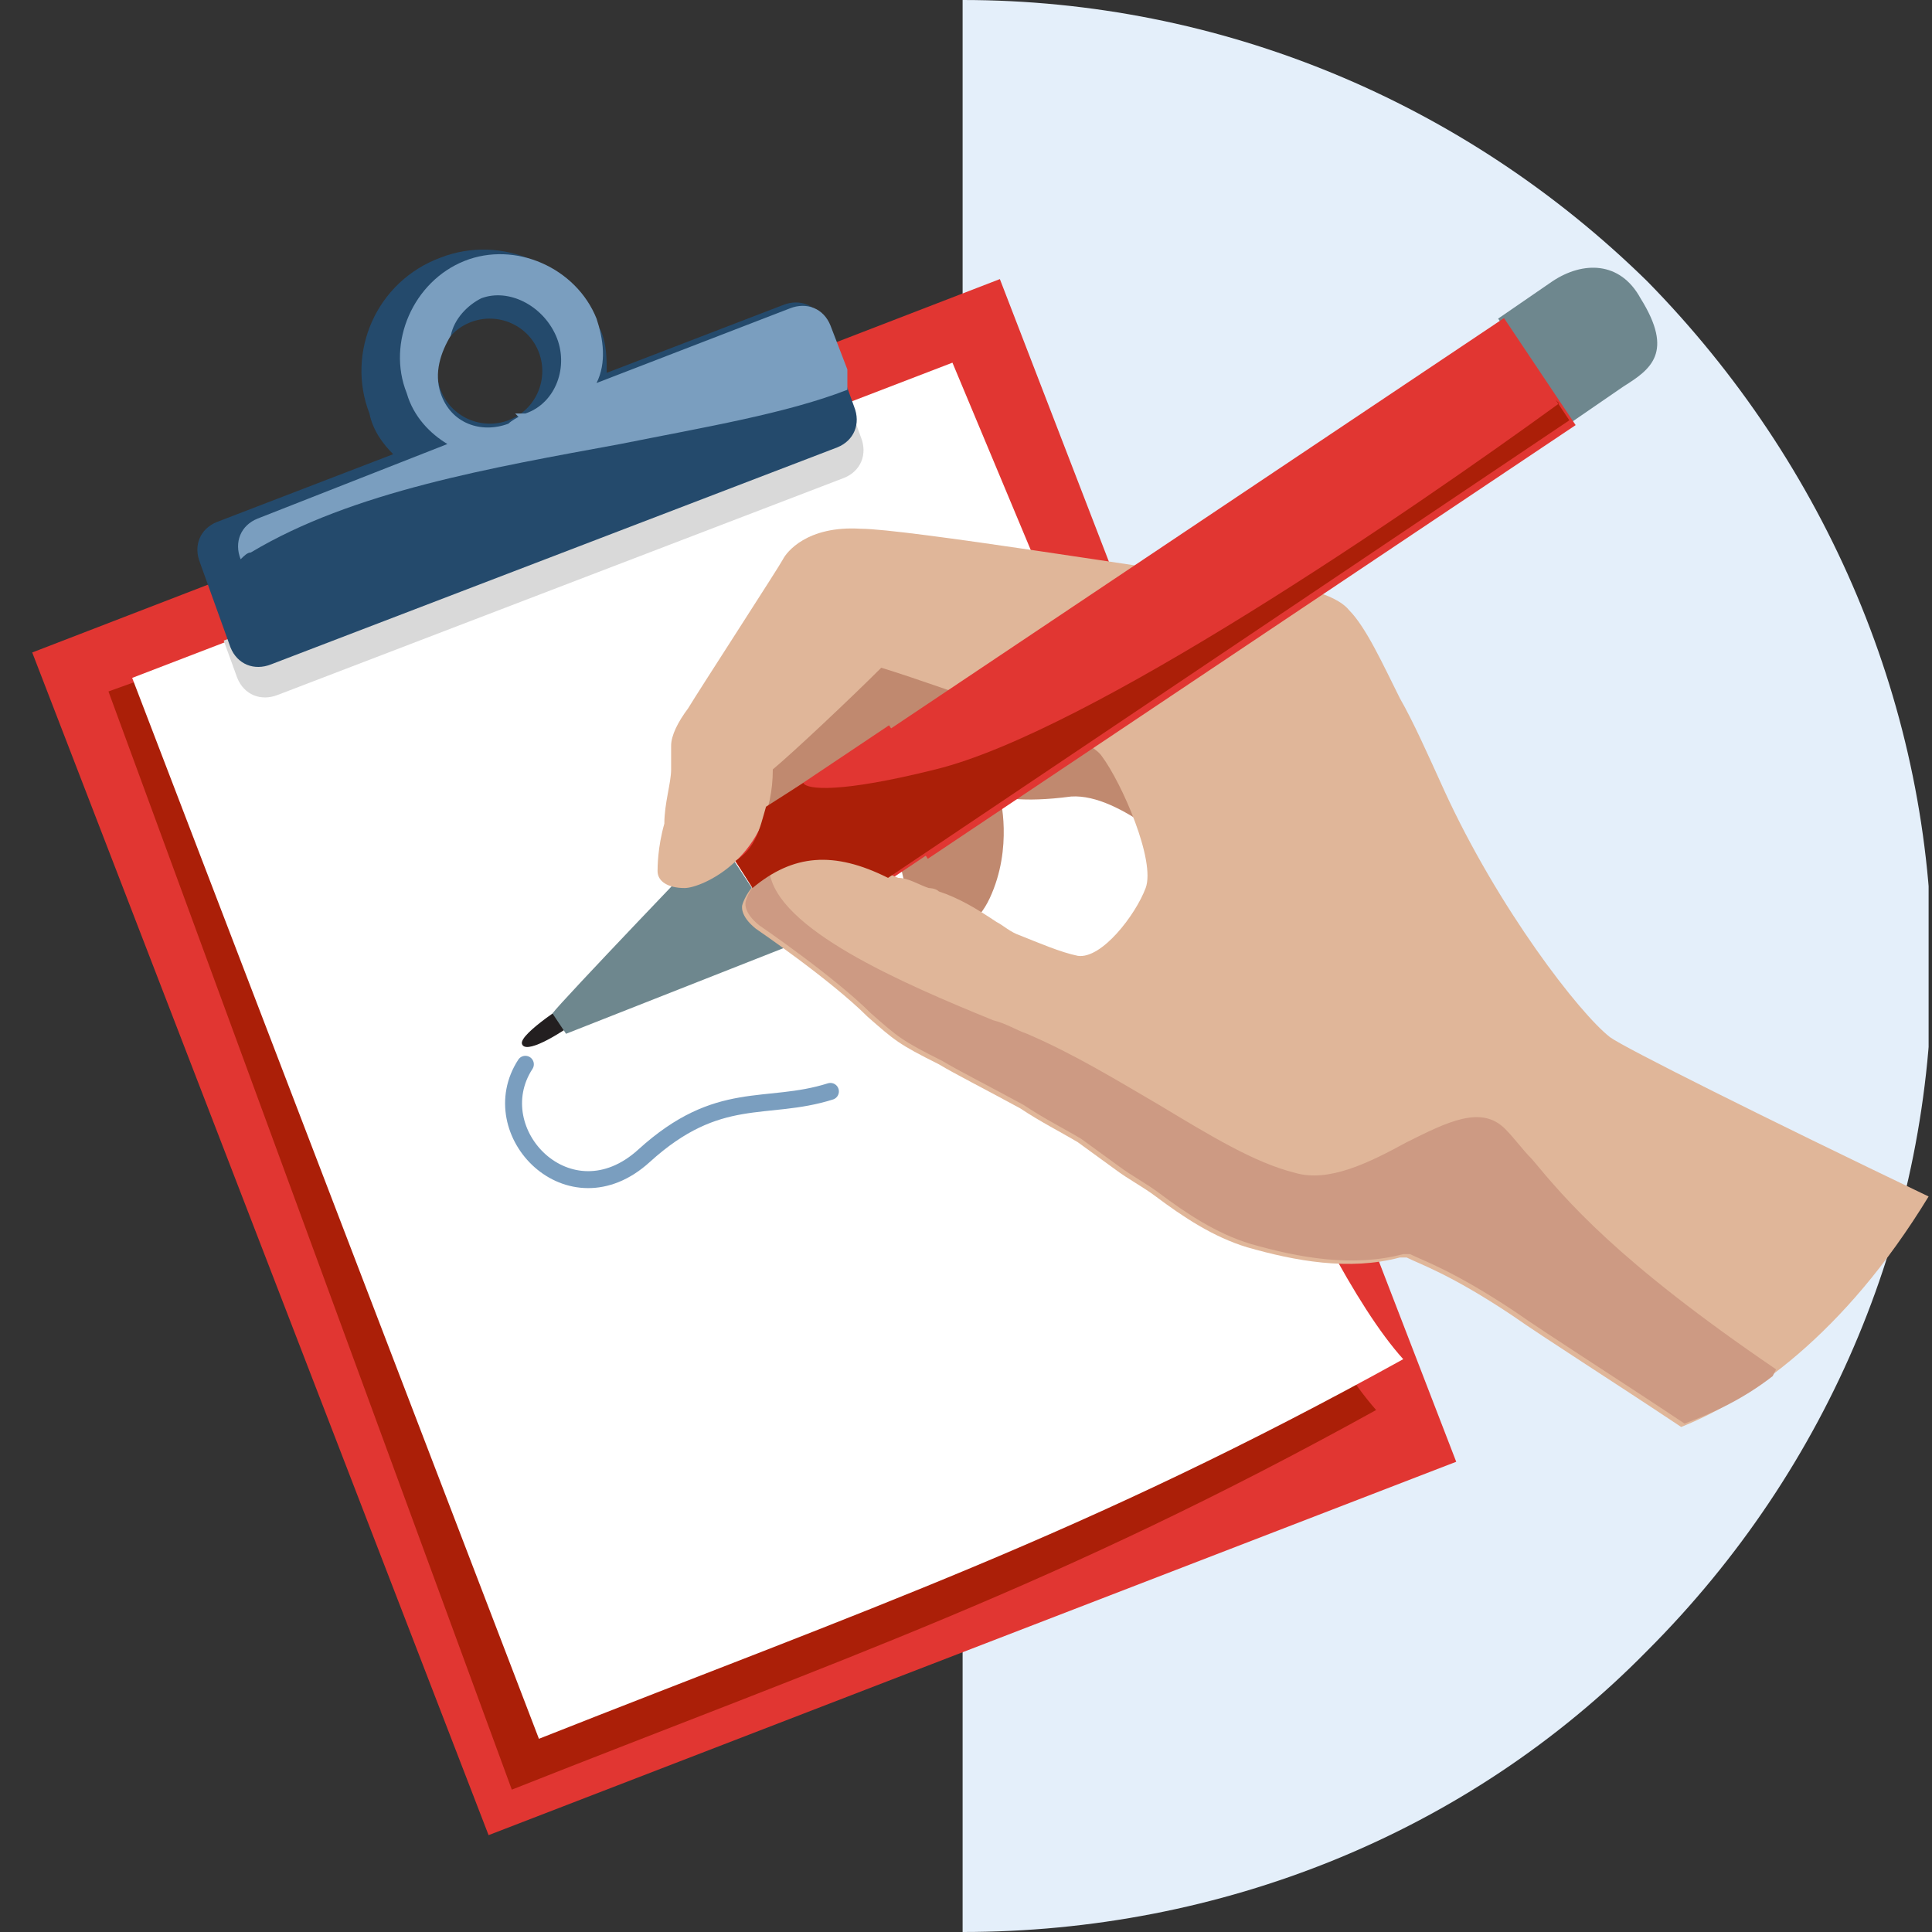
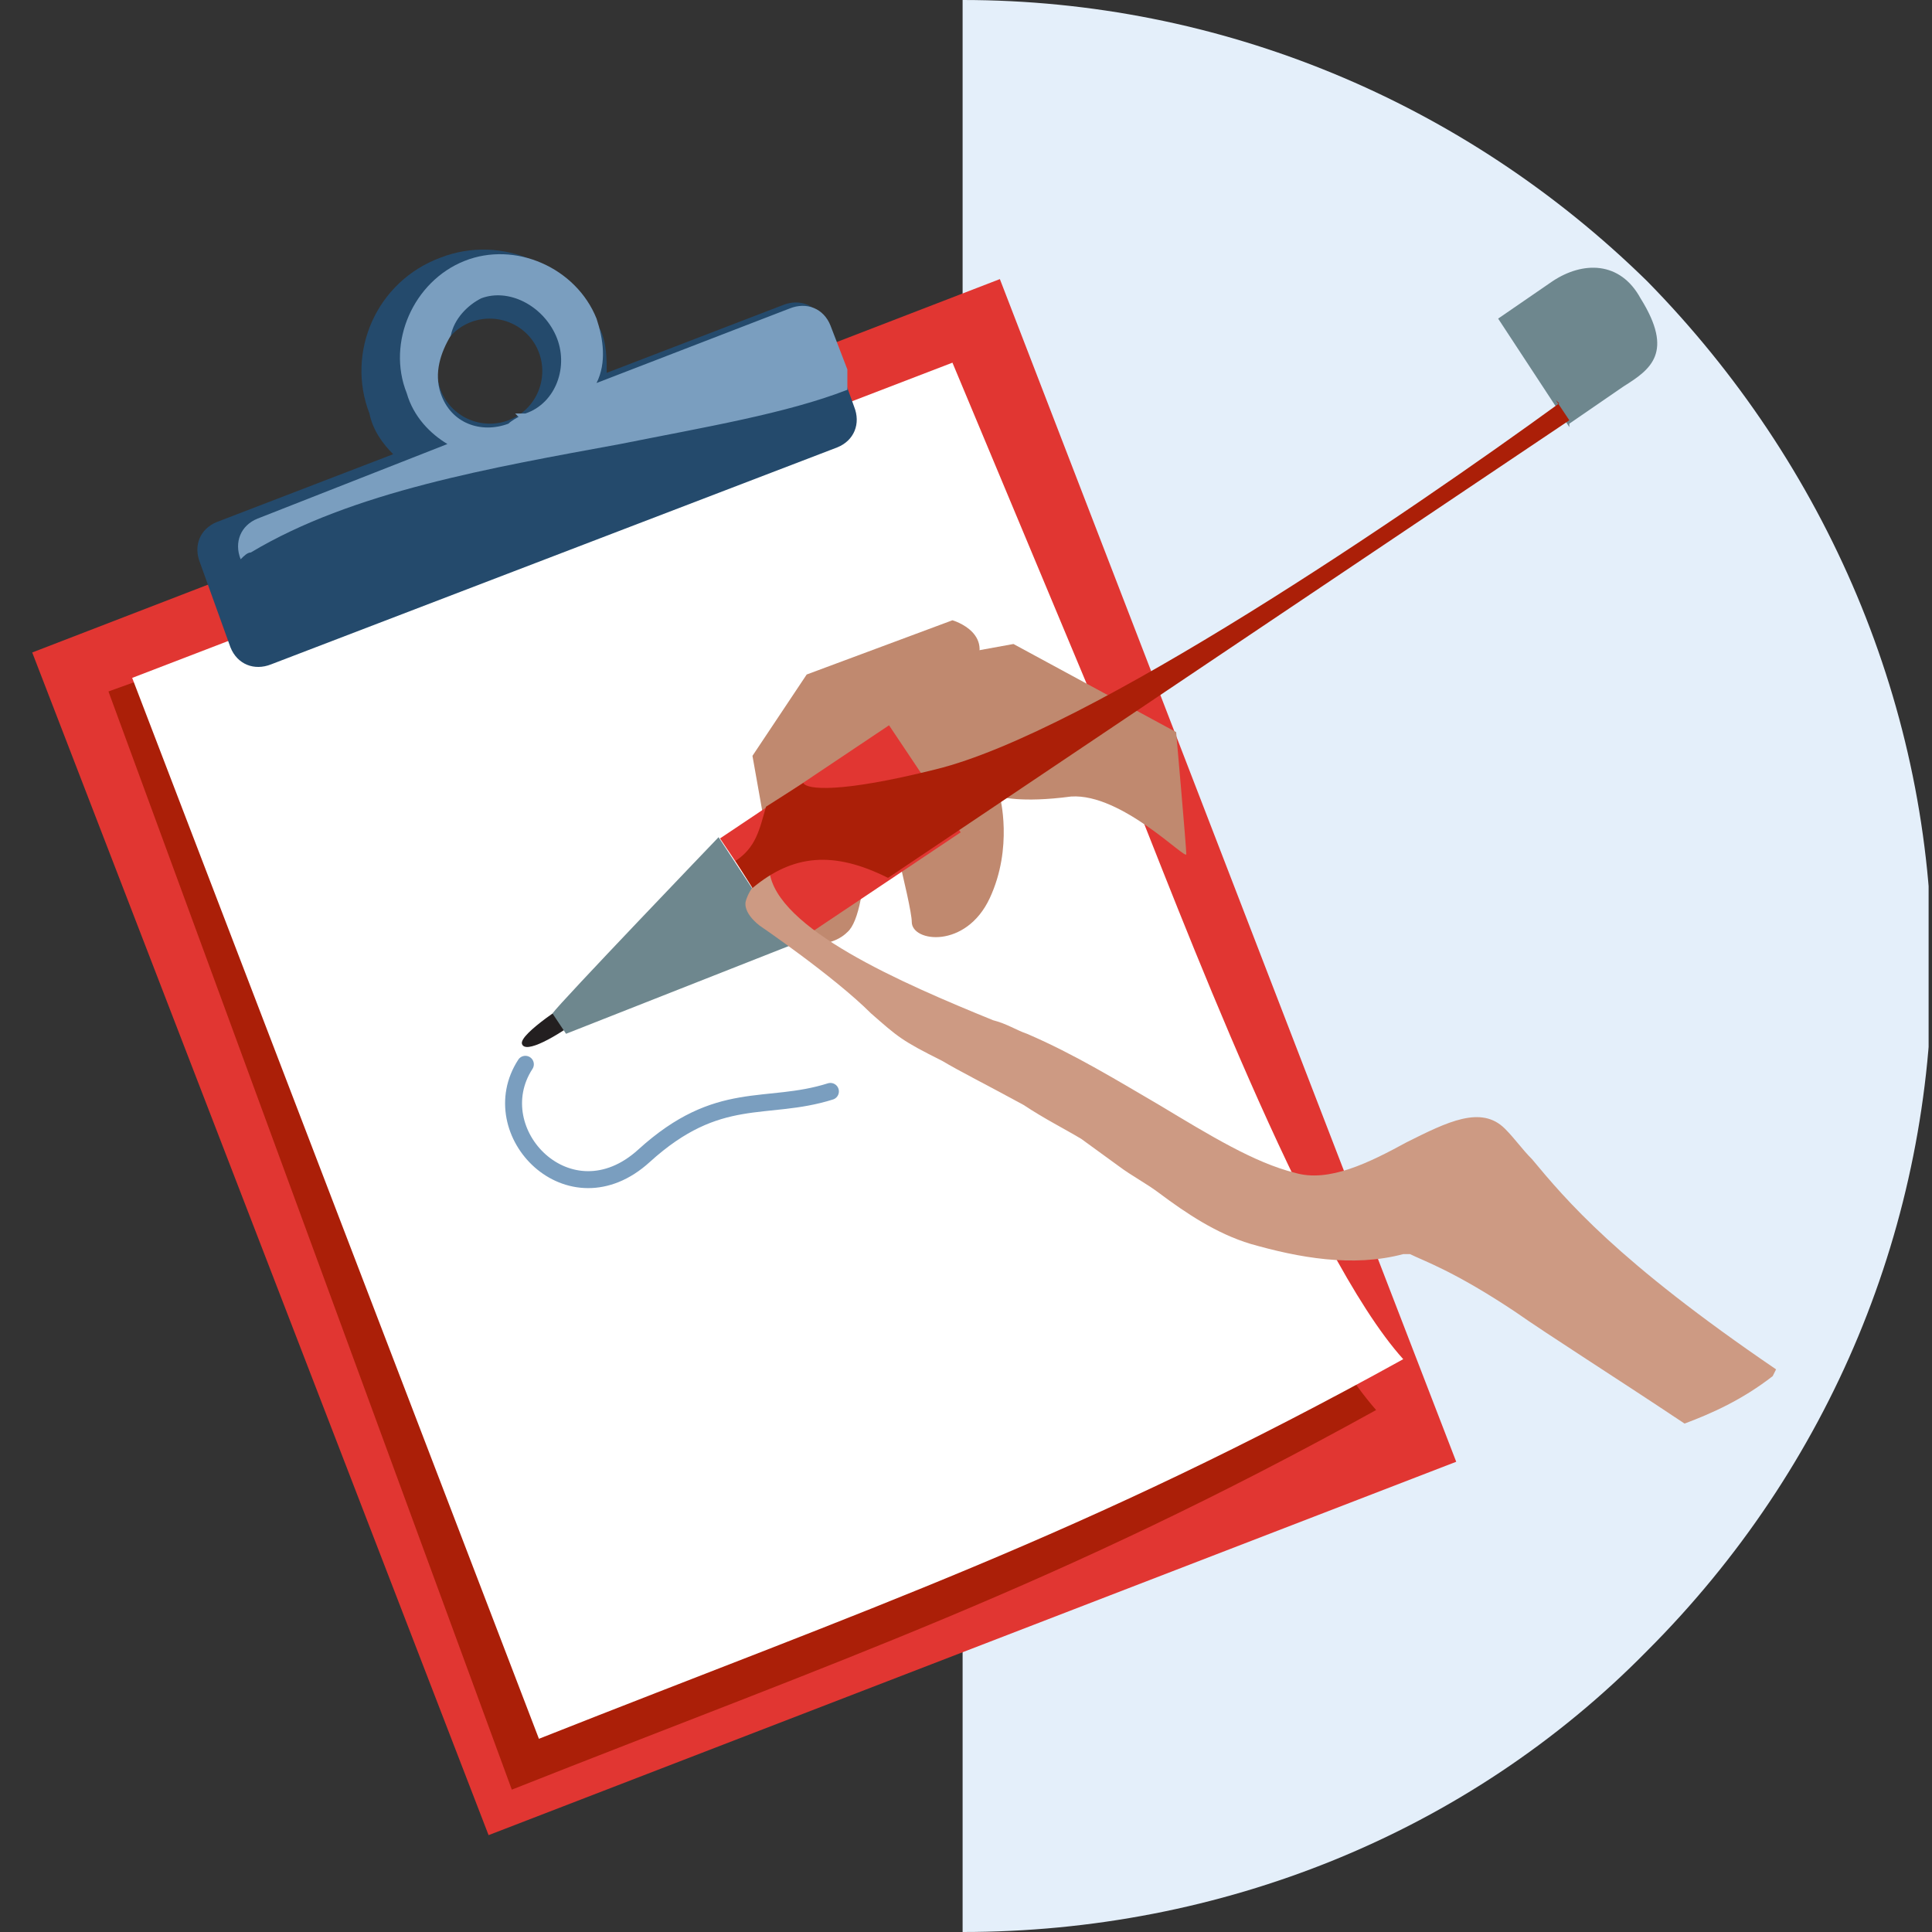
<svg xmlns="http://www.w3.org/2000/svg" id="Layer_1" width="57" height="57" version="1.1" viewBox="0 0 57 57">
  <rect x="0" y="0" width="57" height="57" fill="#333333" stroke="none" />
  <defs>
    <style>
      .st0 {
        fill: #cd9a83;
      }

      .st0, .st1, .st2, .st3, .st4 {
        fill-rule: evenodd;
      }

      .st5 {
        fill: #e0b699;
      }

      .st1 {
        fill: #7a9ebf;
      }

      .st2 {
        fill: #c0896f;
      }

      .st6 {
        fill: #e13632;
      }

      .st7 {
        fill: #fff;
      }

      .st8, .st9 {
        fill: none;
      }

      .st10 {
        fill: #6e878e;
      }

      .st3 {
        fill: #244a6c;
      }

      .st11 {
        fill: #231f20;
      }

      .st12 {
        fill: #e4effa;
      }

      .st9 {
        stroke: #7a9ebf;
        stroke-linecap: round;
        stroke-width: .5px;
      }

      .st13 {
        fill: #ab1f08;
      }

      .st4 {
        fill: #d9d9d9;
      }

      .st14 {
        clip-path: url(#clippath);
      }
    </style>
    <clipPath id="clippath">
      <rect class="st8" x="-.1" y="0" width="57" height="57" />
    </clipPath>
  </defs>
  <rect class="st8" x="61.1" y="2.2" width="51.6" height="51.6" />
  <g class="st14">
    <g>
      <path class="st12" d="M28.4,0C36,0,43.2,3,48.6,8.3c5.3,5.4,8.4,12.6,8.4,20.2s-3,14.8-8.4,20.2c-5.3,5.4-12.6,8.3-20.2,8.3V0Z" />
      <rect class="st6" x="6.7" y="12.5" width="30.6" height="37.4" transform="translate(-9.8 10) rotate(-21.1)" />
      <path class="st13" d="M3.2,20.4l23.9-8.6,5.2,12.3c1.6,4.1,5.4,14.2,8.3,17.5-9.4,5.2-15.9,7.4-25.5,11.2L3.2,20.4Z" />
      <path class="st7" d="M3.9,20l24.2-9.3,5.1,12.2c1.6,4,5.4,14.1,8.2,17.2-9.4,5.2-15.9,7.4-25.5,11.2L3.9,20Z" />
-       <path class="st4" d="M25,11.8l.4,1.1c.2.5,0,1-.5,1.2l-16.7,6.4c-.5.2-1,0-1.2-.5l-.4-1.1,18.4-7.1Z" />
      <path class="st3" d="M17.7,9.7c.2.4.2.9.2,1.3l5.2-2c.5-.2,1,0,1.2.5l.9,2.5c.2.5,0,1-.5,1.2l-16.7,6.4c-.5.2-1,0-1.2-.5l-.9-2.5c-.2-.5,0-1,.5-1.2l5.2-2c-.3-.3-.6-.7-.7-1.2-.7-1.8.2-3.9,2.1-4.6,1.8-.7,3.9.2,4.6,2.1ZM15,12.4c.8-.3,1.2-1.2.9-2-.3-.8-1.2-1.2-2-.9-.8.3-1.2,1.2-.9,2s1.2,1.2,2,.9Z" />
      <path class="st1" d="M25,11c0,.2,0,.4,0,.5-1.8.7-4.2,1.1-6.7,1.6-3.8.7-7.9,1.4-10.9,3.2-.1,0-.2.1-.3.2h0c-.2-.5,0-1,.5-1.2l5.6-2.2c-.5-.3-1-.8-1.2-1.5-.6-1.5.2-3.3,1.7-3.9,1.5-.6,3.3.2,3.9,1.7.2.6.3,1.3,0,1.9l5.7-2.2c.5-.2,1,0,1.2.5l.5,1.3ZM15.3,12.3c0,0-.2.1-.3.2-.8.3-1.7,0-2-.9-.2-.6,0-1.2.3-1.7.1-.5.5-.9.9-1.1.8-.3,1.8.2,2.2,1.1.4.9,0,2-.9,2.3,0,0-.2,0-.3,0Z" />
      <path class="st2" d="M26,23.3s.9,3.4.9,3.9c0,.6,1.6.8,2.3-.7.7-1.5.3-3,.3-3,0,0,.6.2,2.1,0,1.5-.1,3.4,1.9,3.4,1.7,0-.2-.3-3.6-.3-3.6l-4.8-2.6-3.3.6" />
      <path class="st11" d="M16.9,29.5s-1.6,1-1.5,1.3c.1.3,1-.2,1.8-.8" />
      <path class="st10" d="M21.2,24.7s-4.7,4.9-4.9,5.2l.4.6,6.6-2.6-2.1-3.2h0Z" />
      <path class="st2" d="M23.8,19.9l-1.6,2.4.8,4.5.2,1s1.2.3,1.8-.3c.7-.6.6-4.4.6-4.4,0,0,2.1-2,3-3.2.9-1.2-.5-1.6-.5-1.6" />
      <rect class="st6" x="21.8" y="22.7" width="6" height="3.8" transform="translate(-9.5 18) rotate(-33.8)" />
-       <path class="st5" d="M42.6,23.3c1.6,3.5,4,6.6,4.9,7.3.4.3,4.6,2.4,9.4,4.7-2.5,4.1-5.3,6-7.3,6.8-2.1-1.4-4-2.6-5-3.3-1.8-1.2-2.7-1.5-3.1-1.7h0c0,0-.1,0-.2,0-1.5.4-3.1.1-4.5-.3-1-.3-1.9-.9-2.7-1.5-.4-.3-.8-.5-1.2-.8l-1.1-.8c-.5-.3-1.1-.6-1.7-1-1.1-.6-1.9-1-2.4-1.3-1.2-.6-1.3-.7-2.1-1.4-1.1-1.1-3.3-2.6-3.3-2.6-.5-.4-.4-.7-.4-.7,0,0,.3-1.2,2.1-1.4.6,0,1.6.2,2.5.6.3,0,.6.2.9.3,0,0,.2,0,.3.1.6.2,1.1.5,1.7.9.2.1.4.3.7.4.5.2,1.2.5,1.7.6.7.1,1.7-1.2,2-2,.3-.8-.7-3.1-1.3-3.9-.2-.3-1.1-.7-2-1.1-1.6-.5-3.5-1.2-4.5-1.5-.9.9-2.6,2.5-3.2,3,0,2.6-2.1,3.5-2.6,3.5-.5,0-.8-.2-.8-.5,0-.1,0-.7.2-1.4,0-.6.2-1.2.2-1.6,0-.3,0-.6,0-.7,0,0,0,0,0,0,0-.3.2-.7.5-1.1.3-.5,2.7-4.2,2.8-4.4.1-.2.7-1,2.3-.9,1.3,0,8.7,1.2,11.6,1.6,1.1,0,2.4.3,2.8.8.5.5,1,1.6,1.5,2.6.4.7.8,1.6,1.3,2.7Z" />
      <path class="st0" d="M52.3,40.6c-.9.7-1.8,1.1-2.6,1.4-2.1-1.4-4-2.6-5-3.3-1.8-1.2-2.7-1.5-3.1-1.7h0c0,0-.1,0-.2,0-1.5.4-3.1.1-4.5-.3-1-.3-1.9-.9-2.7-1.5-.4-.3-.8-.5-1.2-.8l-1.1-.8c-.5-.3-1.1-.6-1.7-1-1.1-.6-1.9-1-2.4-1.3-1.2-.6-1.3-.7-2.1-1.4-1.1-1.1-3.3-2.6-3.3-2.6-.5-.4-.4-.7-.4-.7,0,0,.1-.5.7-.9.2,1.7,3.9,3.3,6.6,4.4.4.1.7.3,1,.4,1.4.6,2.7,1.4,3.9,2.1,1.5.9,2.8,1.7,4,2,1,.3,2.2-.3,3.3-.9,1.2-.6,2.2-1.1,2.9-.4.3.3.5.6.8.9,1,1.2,2.5,3,7.2,6.2Z" />
      <path class="st10" d="M46.3,12.6l-2.1-3.2,1.6-1.1c.9-.6,2-.6,2.6.5,1,1.6.3,2.1-.5,2.6l-1.6,1.1Z" />
-       <rect class="st6" x="24.3" y="15.4" width="23" height="3.8" transform="translate(-3.5 22.9) rotate(-33.8)" />
      <path class="st13" d="M46,11.9c-4.4,3.2-13.9,9.7-18.4,10.8-2.8.7-3.8.6-3.9.4l-1.1.7h0c-.2.7-.3,1.2-.9,1.6l.5.8c1.2-1,2.4-1.1,4-.3l20.1-13.5-.4-.6Z" />
      <path class="st9" d="M15.5,31.4c-1.3,2,1.3,4.7,3.5,2.7,2.2-2,3.6-1.3,5.5-1.9" />
    </g>
  </g>
</svg>